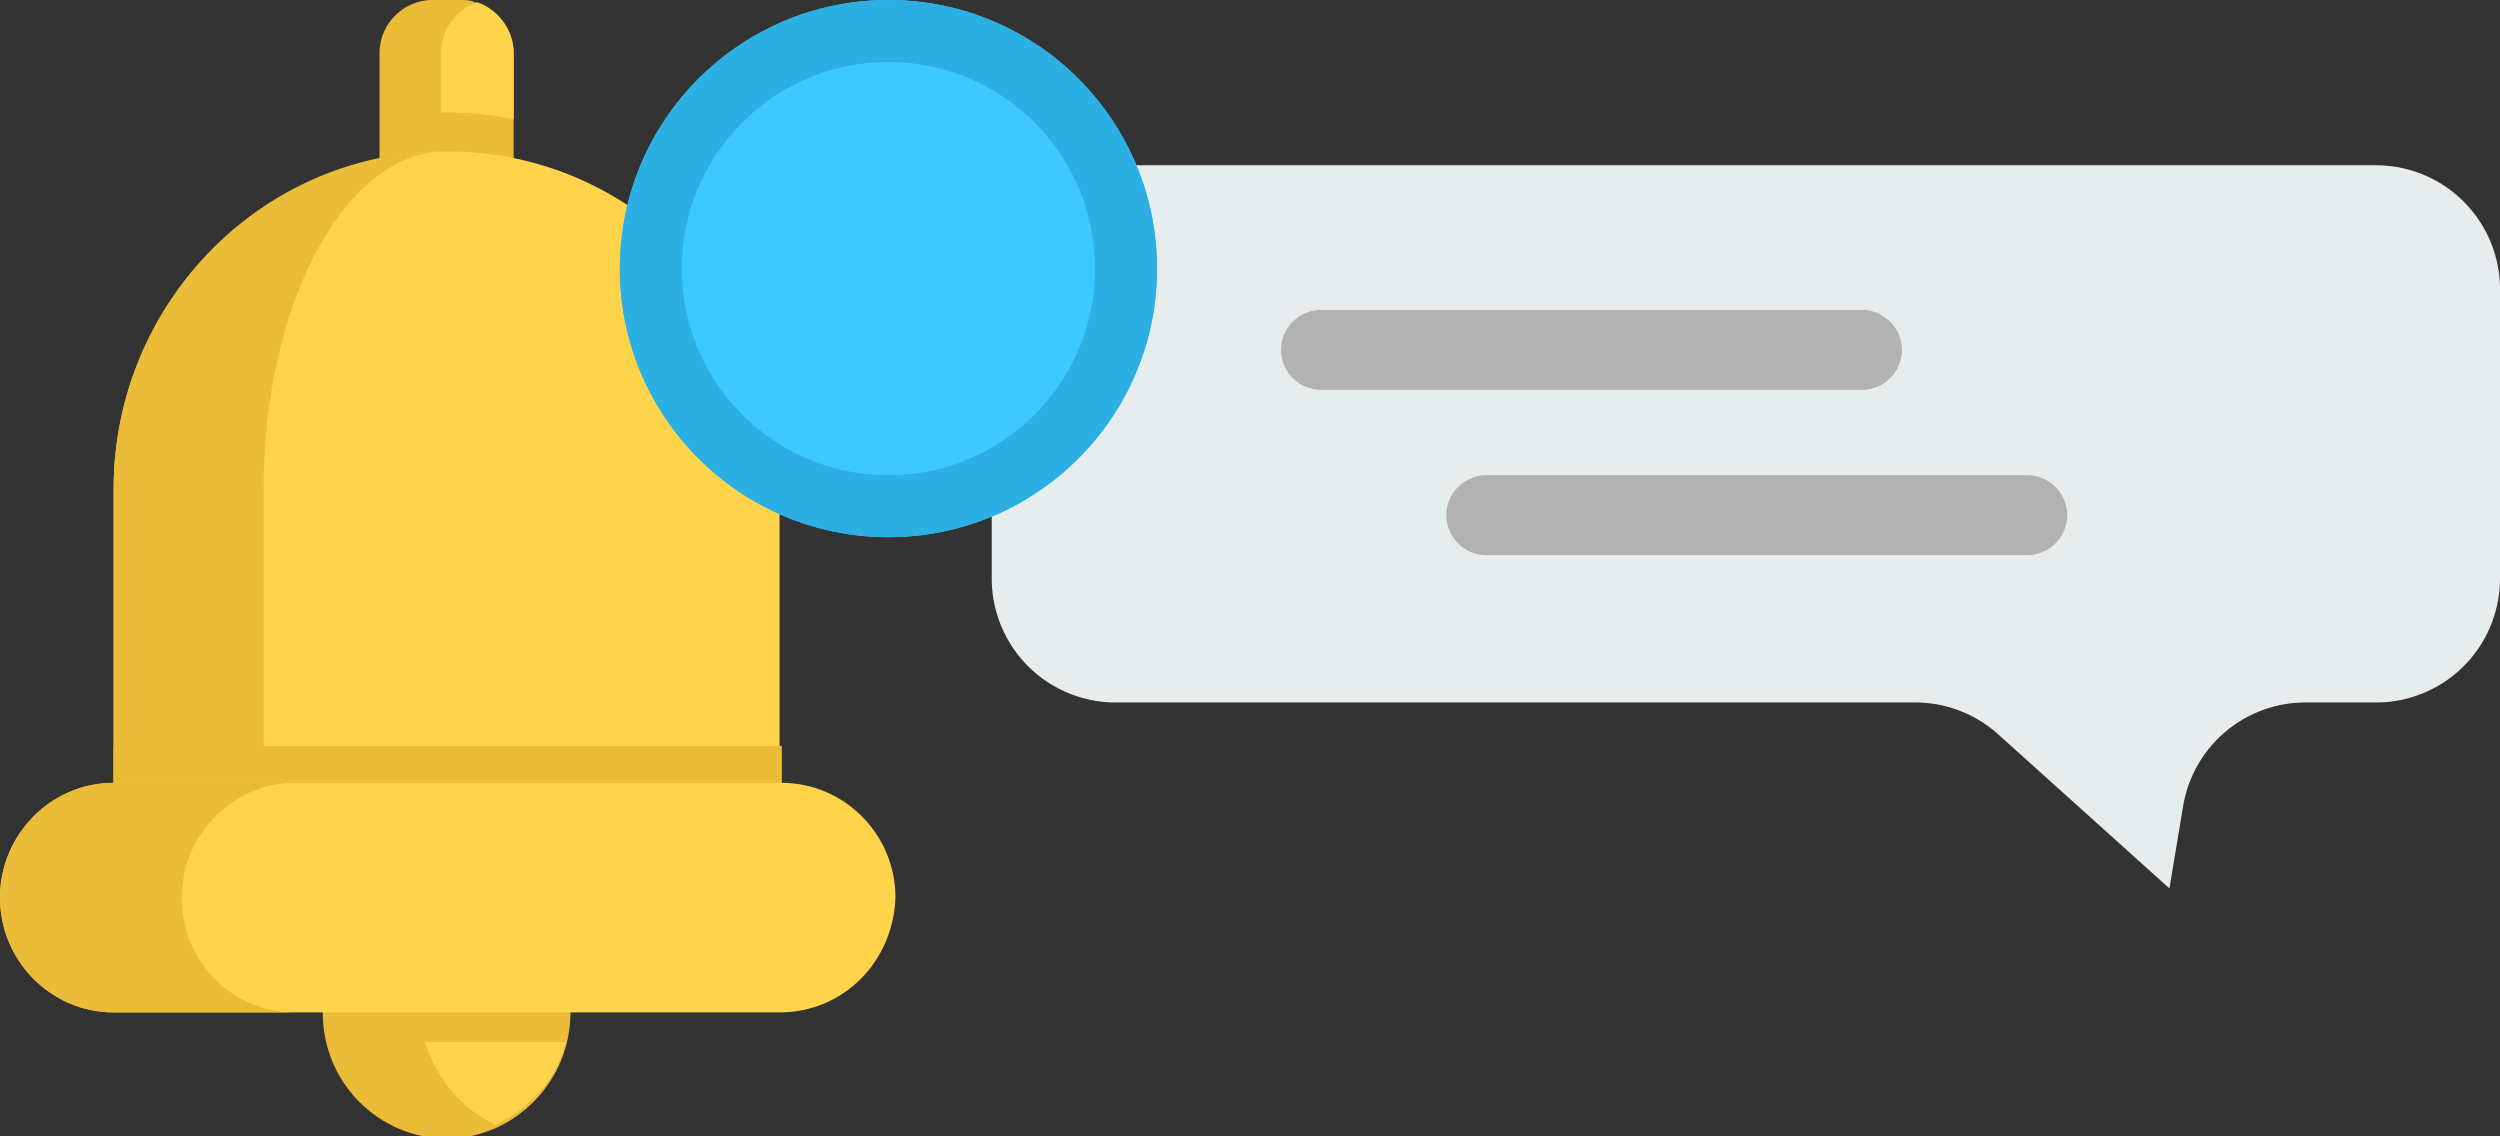
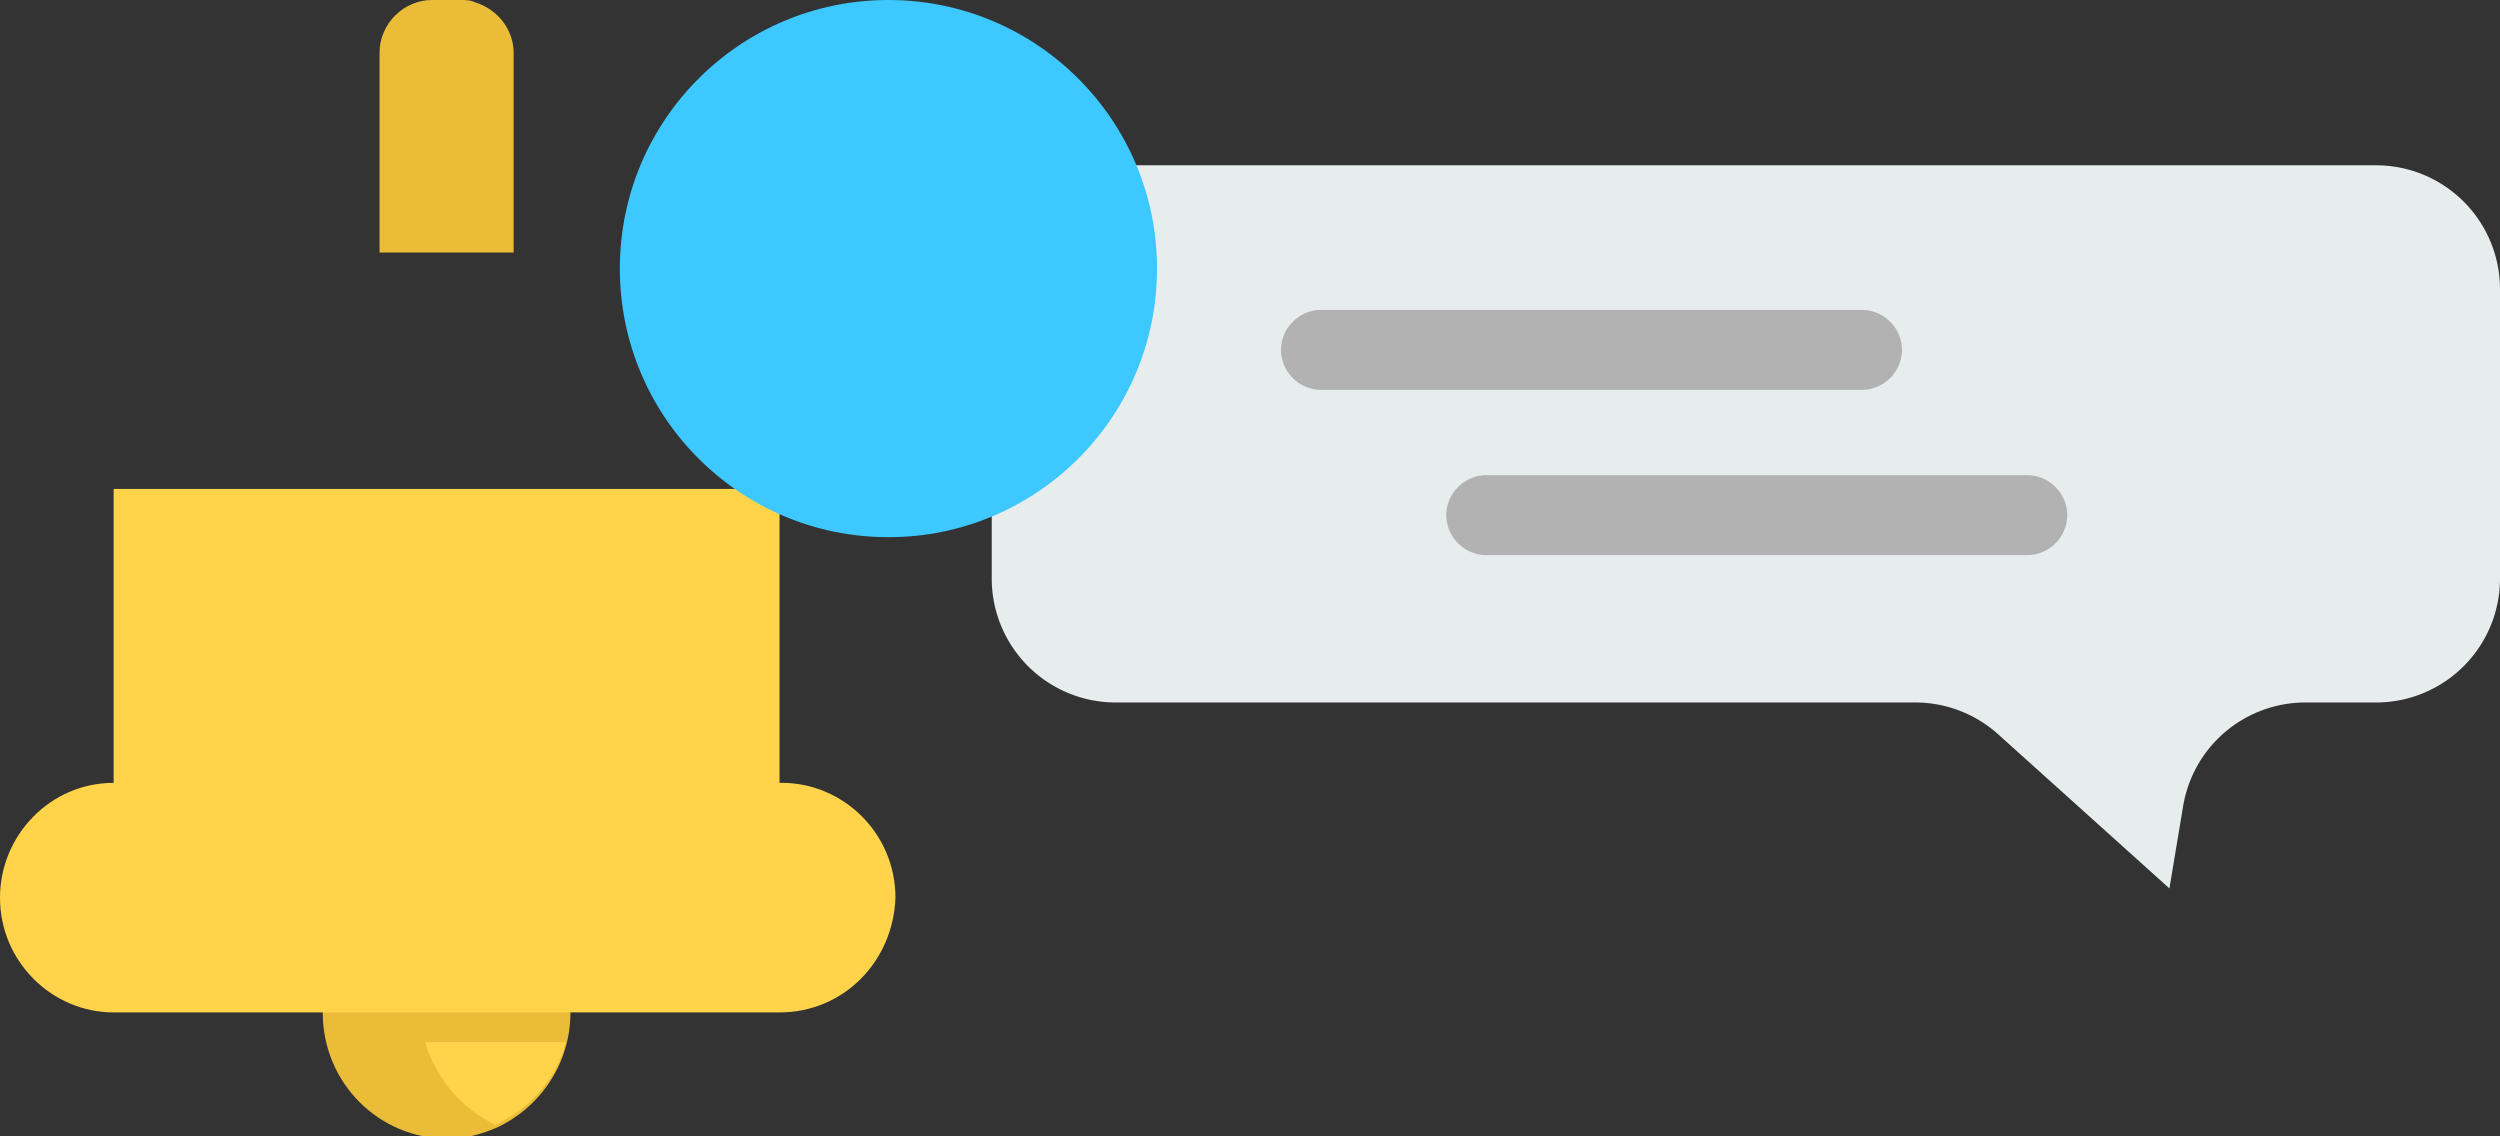
<svg xmlns="http://www.w3.org/2000/svg" width="121" height="55" viewBox="0 0 121 55">
  <rect x="0" y="0" width="121" height="55" fill="#333333" stroke="none" />
  <defs>
    <clipPath id="81eqa">
      <path fill="#fff" d="M56 13c0 7.18-5.82 13-13 13s-13-5.82-13-13S35.82 0 43 0s13 5.82 13 13z" />
    </clipPath>
  </defs>
  <g>
    <g>
      <g />
      <g>
        <path fill="#e7eded" d="M48 14a6 6 0 0 1 6-6h61a6 6 0 0 1 6 6v14a6 6 0 0 1-6 6h-3.417a6 6 0 0 0-5.919 5.014L105 43l-8.289-7.46A6 6 0 0 0 92.698 34H54a6 6 0 0 1-6-6z" />
      </g>
      <g>
        <path fill="#b2b2b2" d="M90.123 18.87h-26.19A1.951 1.951 0 0 1 62 16.935C62 15.88 62.879 15 63.933 15h26.19c1.055 0 1.933.88 1.933 1.935a1.951 1.951 0 0 1-1.933 1.935z" />
      </g>
      <g>
        <path fill="#b2b2b2" d="M98.123 26.87h-26.19A1.951 1.951 0 0 1 70 24.935C70 23.88 70.879 23 71.933 23h26.19c1.055 0 1.933.88 1.933 1.935a1.951 1.951 0 0 1-1.933 1.935z" />
      </g>
      <g>
        <g>
          <path fill="#ebbc37" d="M24.86 2.556v9.666h-6.49V2.556C18.37 1.11 19.58 0 20.9 0h1.32c.33 0 .55 0 .77.111 1.1.333 1.87 1.333 1.87 2.445z" />
        </g>
        <g>
-           <path fill="#ffd44a" d="M24.86 2.554v3.223c-.99-.223-2.09-.334-3.19-.334h-.33V2.554c0-1.11.77-2.11 1.76-2.444.99.333 1.76 1.333 1.76 2.444z" />
-         </g>
+           </g>
        <g>
-           <path fill="#ffd44a" d="M37.73 23.663v18.778H5.5V23.663c0-9 7.26-16.333 16.17-16.333 8.91 0 16.06 7.333 16.06 16.333z" />
+           <path fill="#ffd44a" d="M37.73 23.663v18.778H5.5V23.663z" />
        </g>
        <g>
          <path fill="#ebbc37" d="M27.61 49.001c0 2.445-1.43 4.556-3.52 5.556-.77.333-1.54.555-2.42.555-3.3 0-6.05-2.666-6.05-6.11 0-3.445 2.64-6.112 6.05-6.112.88 0 1.65.222 2.42.556 2.09.888 3.52 3.11 3.52 5.555z" />
        </g>
        <g>
          <path fill="#ffd44a" d="M27.39 50.44c-.44 1.778-1.76 3.222-3.41 4-1.65-.778-2.86-2.222-3.41-4z" />
        </g>
        <g>
-           <path fill="#ebbc37" d="M5.5 36.11h32.34v6.333H5.5z" />
-         </g>
+           </g>
        <g>
-           <path fill="#ebbc37" d="M21.34 7.33c-4.73.222-8.58 7.444-8.58 16.333v18.778H5.5V23.663c0-8.889 7.04-16.222 15.84-16.333z" />
-         </g>
+           </g>
        <g>
          <path fill="#ffd44a" d="M37.73 49.001H5.5c-2.97 0-5.5-2.444-5.5-5.555 0-3 2.42-5.556 5.5-5.556h32.34c2.97 0 5.5 2.444 5.5 5.556-.11 3.11-2.53 5.555-5.61 5.555z" />
        </g>
        <g>
-           <path fill="#ebbc37" d="M8.8 43.446c0-3 2.42-5.556 5.5-5.556H5.5c-2.97 0-5.5 2.444-5.5 5.556C0 46.446 2.42 49 5.5 49h8.8c-3.08 0-5.5-2.444-5.5-5.555z" />
-         </g>
+           </g>
      </g>
      <g>
        <g>
          <path fill="#3dc8ff" d="M56 13c0 7.18-5.82 13-13 13s-13-5.82-13-13S35.82 0 43 0s13 5.82 13 13z" />
-           <path fill="none" stroke="#2cafe3" stroke-miterlimit="50" stroke-width="6" d="M56 13c0 7.18-5.82 13-13 13s-13-5.82-13-13S35.82 0 43 0s13 5.82 13 13z" clip-path="url(&quot;#81eqa&quot;)" />
        </g>
        <g />
      </g>
    </g>
  </g>
</svg>